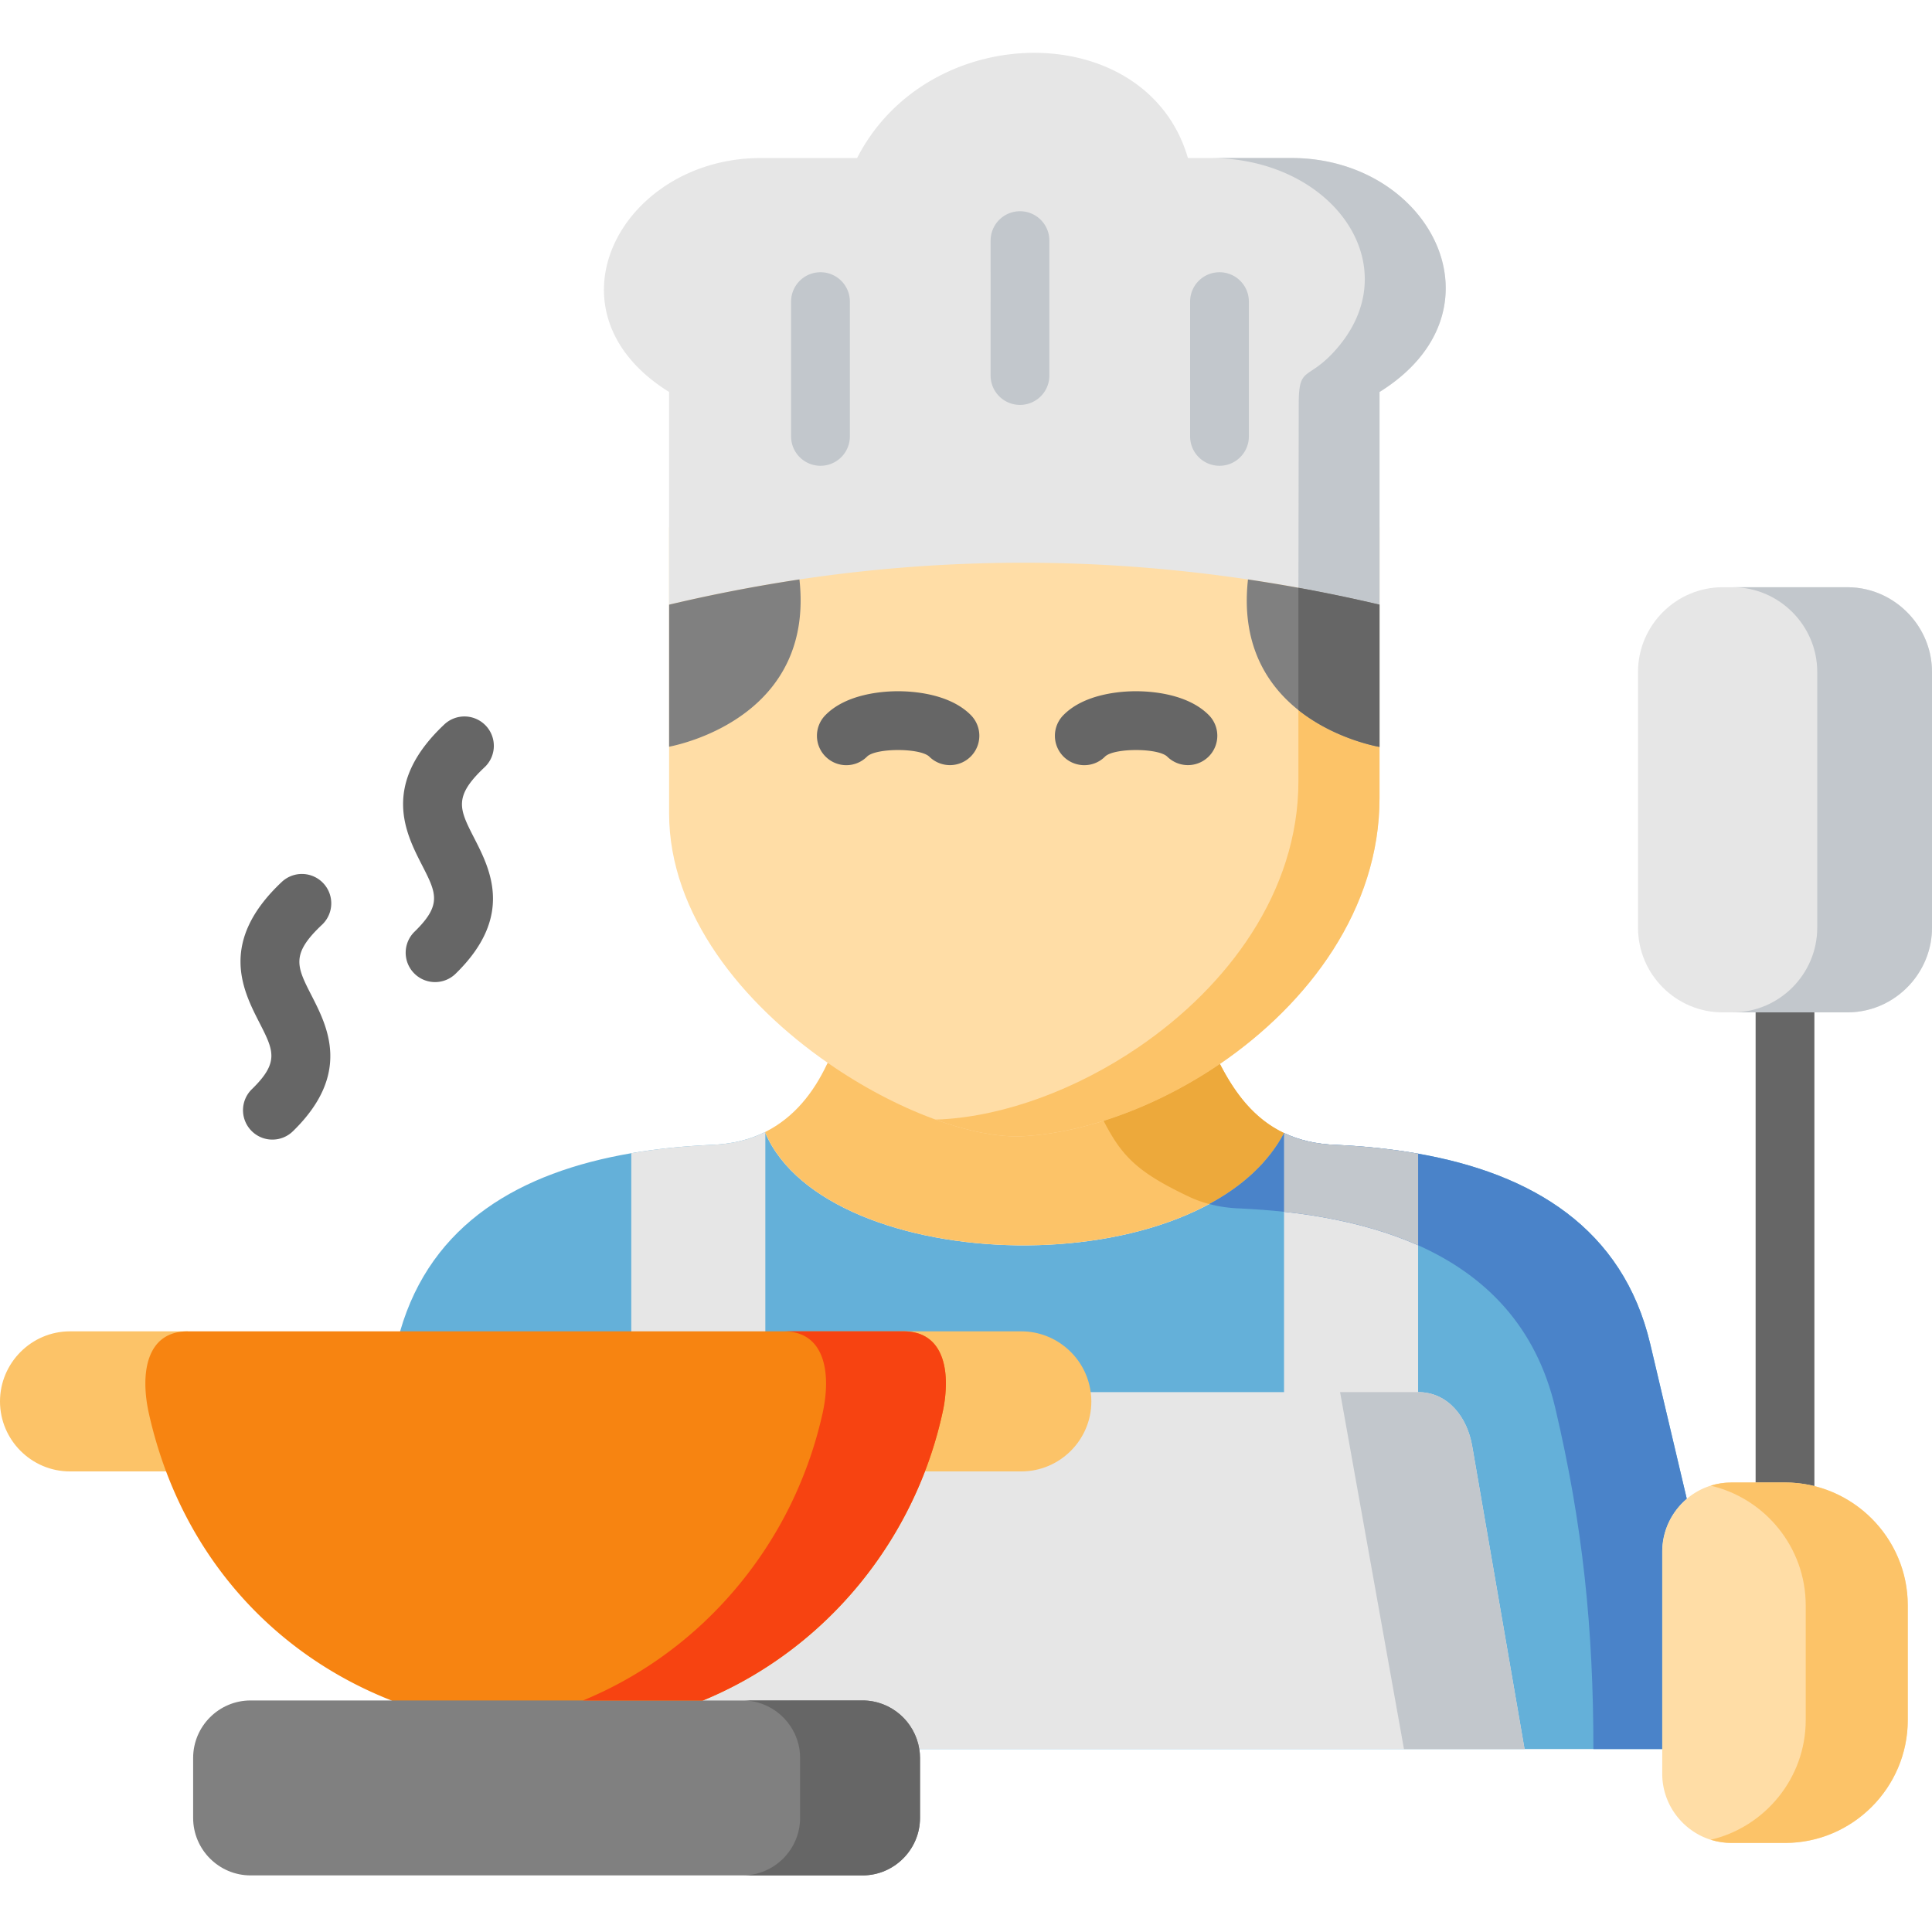
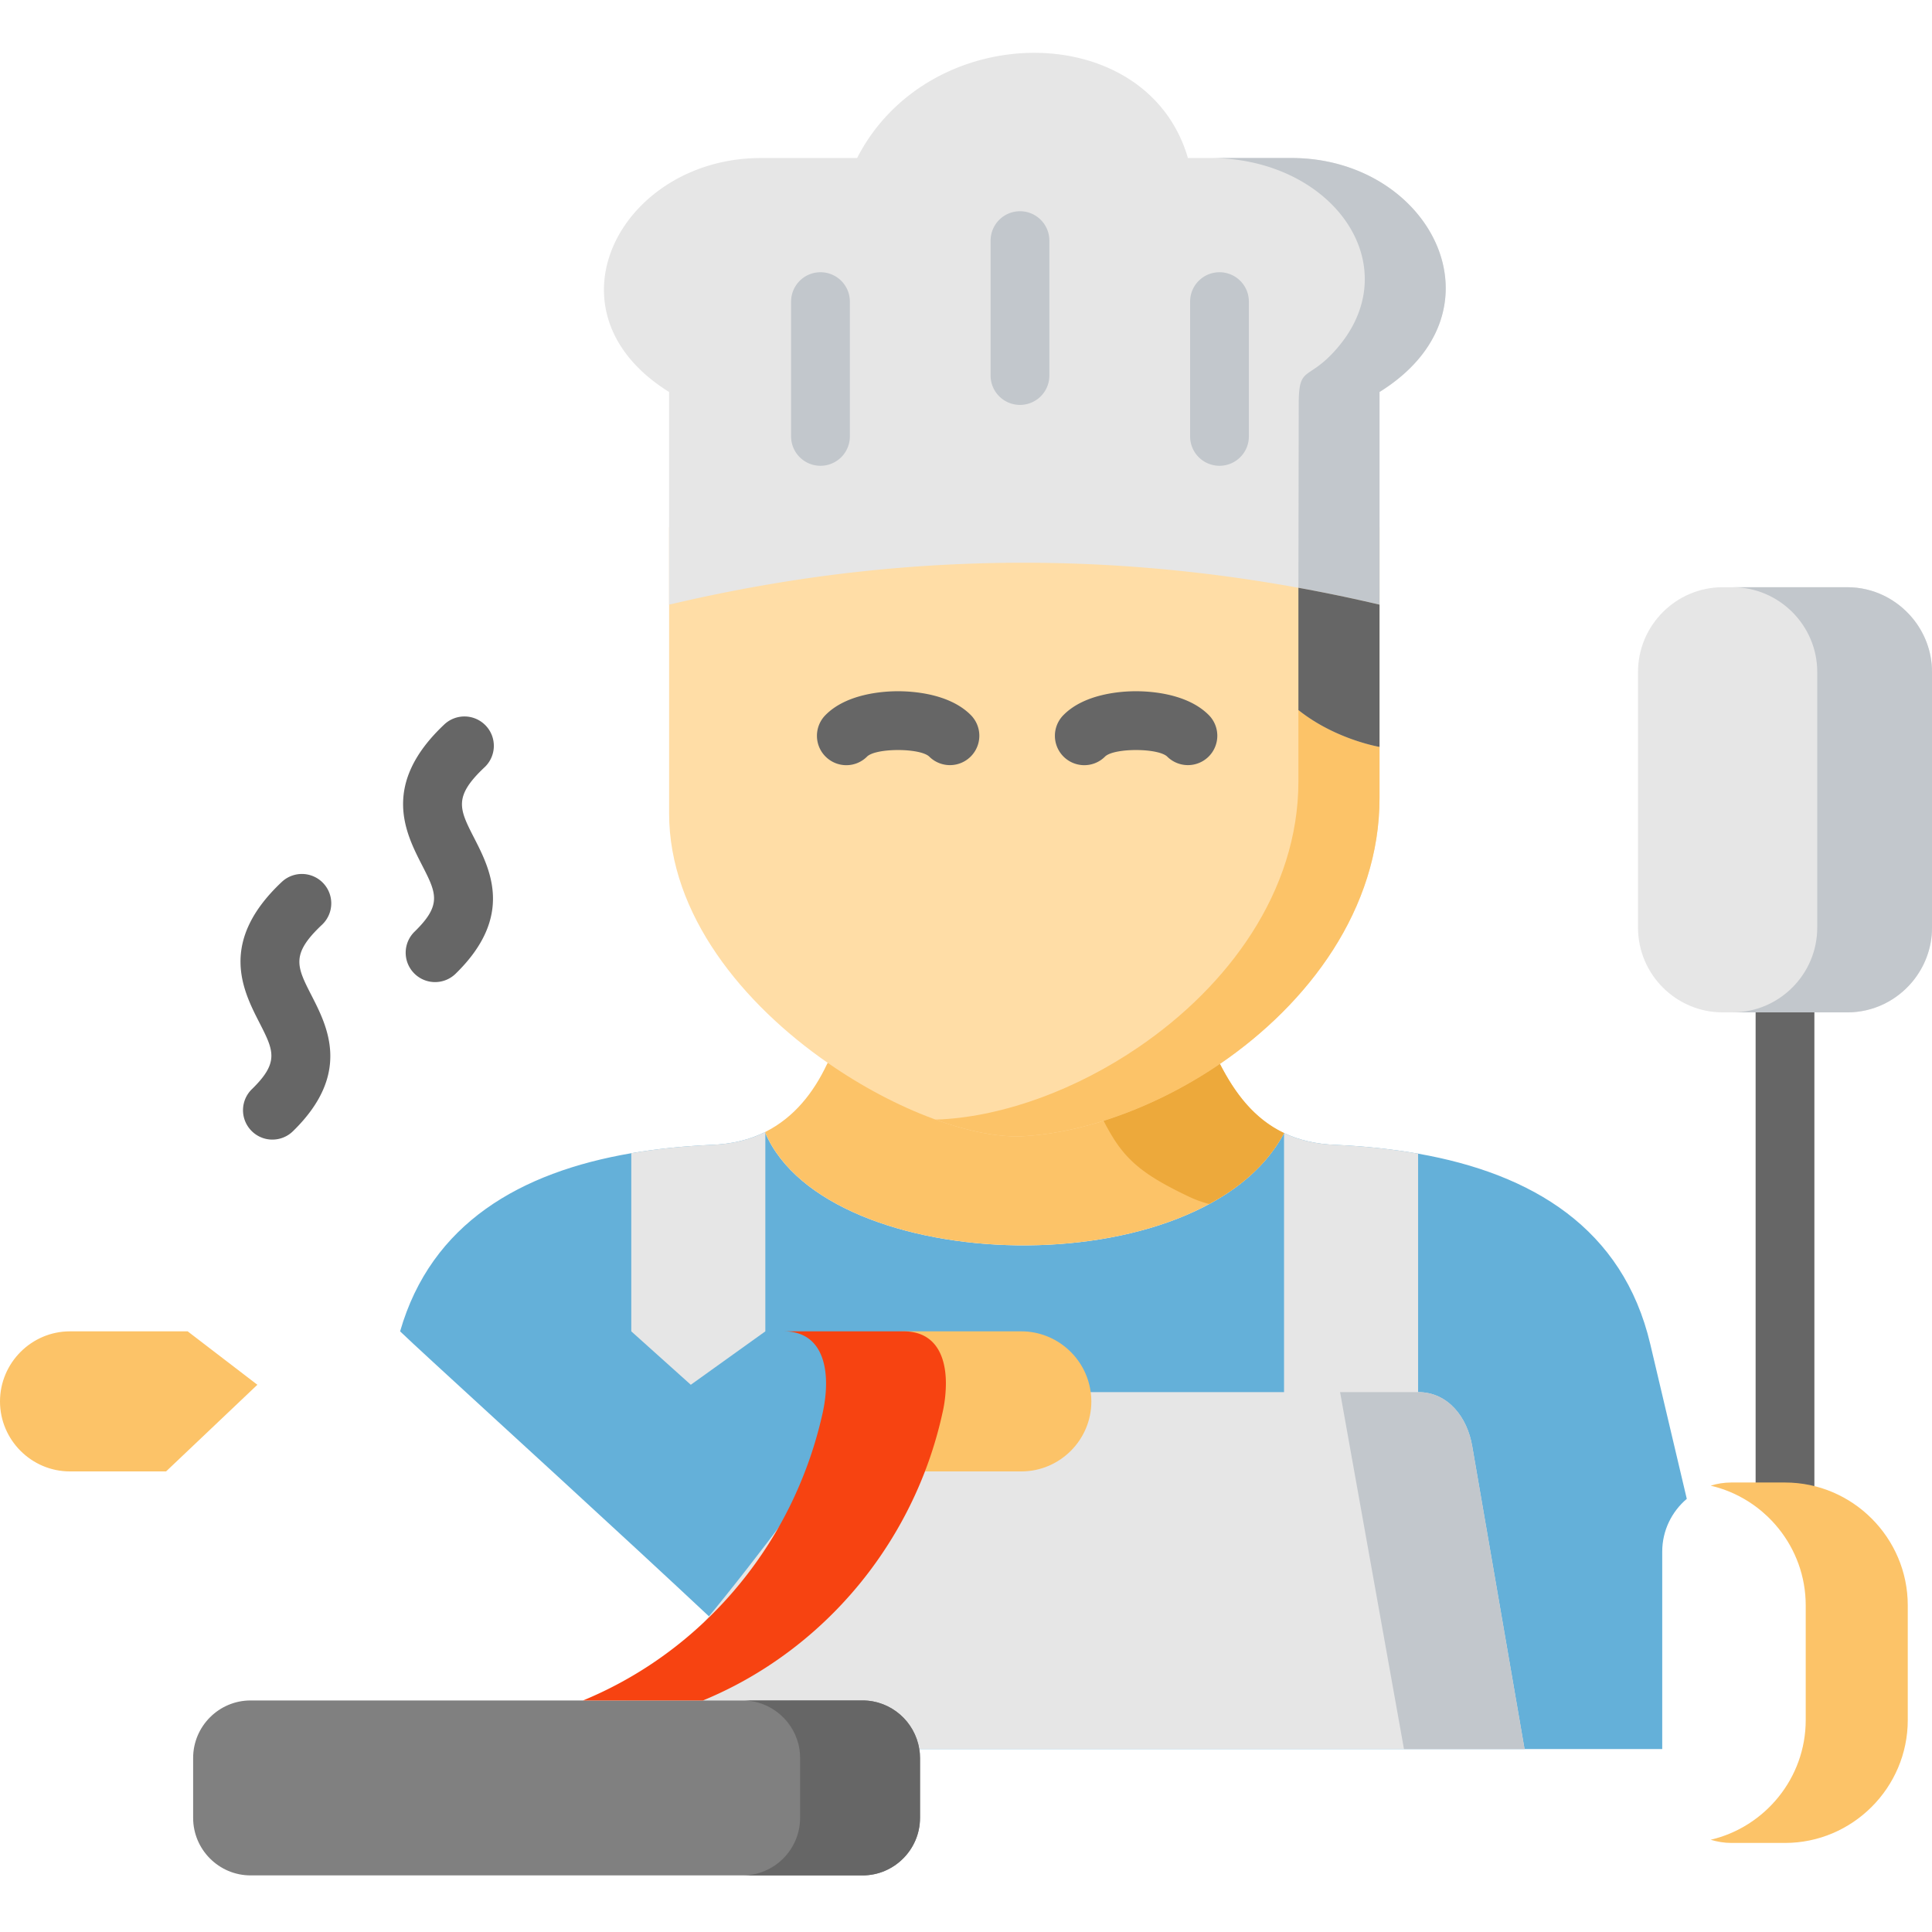
<svg xmlns="http://www.w3.org/2000/svg" height="512pt" viewBox="0 -14 512 512" width="512pt">
  <path d="M437.344 342.223c-7.235-30.754-31.317-45.172-61.528-50.493-6.945-1.222-14.175-1.976-21.613-2.324-5.492-.176-10.05-1.308-13.918-3.14-21.7 41.132-120.902 38.226-137.46 0v-.29c-4.009 2.004-8.774 3.254-14.524 3.43-7.235.348-14.266 1.043-21.004 2.207-29.371 5.032-53.016 18.574-61.266 47.207 12.75 12.239 116.285 105.578 117.098 110.692h217.379v-52.32c0-5.583 2.527-10.614 6.508-13.985zm0 0" fill="#64b0d9" fill-rule="evenodd" />
  <path d="M72.188 288.004a7.749 7.749 0 01-5.575-2.352 7.778 7.778 0 01.14-11.007c7.345-7.157 5.77-10.239 1.97-17.676-4.348-8.512-10.922-21.371 5.945-37.242a7.784 7.784 0 1110.672 11.336c-8.352 7.859-6.711 11.07-2.746 18.82 4.219 8.262 10.597 20.742-4.969 35.91a7.765 7.765 0 01-5.438 2.21zm43.112-41.742a7.757 7.757 0 01-5.577-2.352 7.778 7.778 0 01.14-11.008c7.344-7.156 5.766-10.23 1.957-17.672-4.355-8.507-10.941-21.37 5.926-37.246a7.789 7.789 0 0111.008.336 7.78 7.78 0 01-.332 11.004c-8.348 7.856-6.703 11.063-2.734 18.813 4.226 8.261 10.62 20.742-4.954 35.918a7.776 7.776 0 01-5.433 2.207zm357.743 142.922a7.783 7.783 0 01-7.785-7.782V254.29c0-4.297 3.484-7.781 7.785-7.781s7.789 3.484 7.789 7.781V381.4c0 4.3-3.488 7.785-7.789 7.785zm0 0" fill="#666" />
  <g fill-rule="evenodd">
    <path d="M188.3 289.406c-7.234.348-14.265 1.043-21.003 2.207v47.207l15.773 14.157 19.754-14.157v-52.843c-4.008 2.003-8.773 3.253-14.523 3.43zm-22.515 147.231h42.297c7.582 0 13.914 5.61 15.047 12.875h180.894l-13.859-80.2c-1.305-7.789-6.45-14.386-14.351-14.386V291.73c-6.942-1.222-14.176-1.976-21.614-2.324-5.488-.176-10.05-1.308-13.914-3.14v68.66H231.672c.23 1.742-53.219 76.508-65.887 81.71zm0 0" fill="#e6e6e6" />
    <path d="M323.293 267.953l-49.473-15.61-54.468 15.317-.145.262c-3.629 7.703-8.773 14.215-16.383 18.05v.294c16.559 38.222 115.762 41.132 137.461 0-7.957-3.782-13.012-10.582-16.992-18.313zm0 0" fill="#fcc368" />
    <path d="M330.73 119.063c-39.39-5.84-79.015-5.958-118.87 0-11.505 1.714-23.008 3.953-34.54 6.687v75.781c0 26.832 19.547 50.524 42.035 66.133 18.36 12.79 38.692 20.145 51.793 19.445 16.559-.93 35.559-7.847 52.145-19.156 23.59-16.101 42.297-41.101 42.297-70.46v-71.77c-11.59-2.707-23.211-4.946-34.86-6.66zm0 0" fill="#ffdda6" />
    <path d="M273.91 0c-18.156.059-37.273 9.36-46.77 27.879h-25.507c-36.863 0-58.824 40.52-24.317 62v56.363a428.055 428.055 0 0134.543-6.683c39.856-5.961 79.48-5.844 118.871 0a428.306 428.306 0 0134.86 6.683V89.88c34.512-21.48 13.508-62-23.356-62H314.81C309.437 9.359 292.383.059 274.258 0zm0 0" fill="#e6e6e6" />
    <path d="M365.59 89.879c34.512-21.48 13.508-62.004-23.356-62.004h-21.527c33.059 0 53.48 29.563 32.39 51.8-6.769 7.122-8.917 3.43-8.917 13.403l-.086 48.688a430.349 430.349 0 0121.496 4.476zm0 0" fill="#c2c7cc" />
    <path d="M365.59 183.945c-1.219-.234-12.145-2.324-21.496-9.765v18.836c0 29.355-18.739 54.386-42.324 70.46-16.59 11.337-35.586 18.227-52.145 19.157-.582.027-1.164.058-1.773.058 8.773 3.168 16.906 4.766 23.296 4.418 16.559-.93 35.559-7.847 52.145-19.156 23.59-16.105 42.297-41.105 42.297-70.465zm0 0" fill="#fcc368" />
    <path d="M340.29 286.266c-7.962-3.782-13.017-10.582-16.997-18.313-9.762 6.656-20.39 11.8-30.82 15.086 4.793 9.274 8.742 13.516 22.601 20.086a30.003 30.003 0 005.371 1.945c8.715-4.675 15.688-10.957 19.844-18.804zm0 0" fill="#eda93b" />
-     <path d="M437.344 342.223c-7.235-30.754-31.317-45.172-61.528-50.493-6.945-1.222-14.175-1.976-21.613-2.324-5.492-.176-10.05-1.308-13.918-3.14-4.152 7.847-11.125 14.129-19.84 18.808 2.586.696 5.403 1.106 8.543 1.192 3.832.203 7.582.464 11.297.87 3.516.38 6.945.844 10.317 1.454 9.03 1.597 17.543 4.012 25.214 7.414 17.922 8.02 31.254 21.539 36.34 43.105 7.32 31.075 10.11 58.516 10.11 90.403h18.242v-52.32c0-5.583 2.527-10.614 6.508-13.985zm0 0" fill="#4a83c9" />
-     <path d="M375.816 291.73c-6.945-1.222-14.175-1.976-21.613-2.324-5.492-.176-10.05-1.308-13.918-3.14v20.87c3.516.38 6.945.844 10.317 1.454 9.03 1.597 17.543 4.012 25.214 7.414zm0 0" fill="#c2c7cc" />
-     <path d="M505.578 411.434c0-17.907-14.64-32.555-32.535-32.555h-14.234a18.22 18.22 0 00-11.793 4.328c-3.98 3.371-6.508 8.402-6.508 13.984v58.864c0 10.086 8.25 18.34 18.3 18.34h14.235c17.895 0 32.535-14.649 32.535-32.555zm0 0" fill="#ffdda6" />
    <path d="M489.574 141.621h-33.058c-12.348 0-22.426 10.117-22.426 22.441v67.786c0 12.355 10.078 22.441 22.426 22.441h33.058c6.942 0 13.156-3.195 17.285-8.195 3.196-3.895 5.141-8.836 5.141-14.242v-67.79c0-5.378-1.945-10.347-5.14-14.214-4.126-5-10.344-8.227-17.286-8.227zm0 0" fill="#e6e6e6" />
    <path d="M390.164 369.313c-1.305-7.79-6.445-14.387-14.348-14.387h-20.683l16.933 94.586h31.957zm0 0" fill="#c2c7cc" />
    <path d="M505.578 411.434c0-17.907-14.64-32.555-32.535-32.555h-14.234c-1.887 0-3.715.289-5.461.84 14.382 3.344 25.187 16.336 25.187 31.715v30.406c0 15.379-10.805 28.344-25.187 31.715 1.746.523 3.574.843 5.46.843h14.235c17.894 0 32.535-14.652 32.535-32.558zm-216.535-56.508c-1.191-9.04-9.004-16.106-18.387-16.106h-31.199c-10.953 0-12.812 10.32-15.164 20.93-1.191 5.29 22.719 11.25 20.828 16.191h25.535c10.227 0 18.563-8.343 18.563-18.546 0-.84-.059-1.657-.176-2.47zM49.734 338.82H18.535C8.335 338.82 0 347.191 0 357.395s8.336 18.546 18.535 18.546h25.477l24.195-22.964zm0 0" fill="#fcc368" />
-     <path d="M202.824 338.82H49.734c-10.953 0-12.636 11.106-10.285 21.743a116.257 116.257 0 004.563 15.378c10.804 28.75 32.418 49.97 59.722 60.696l35.356 22.09 47.207-22.09c26.984-11.133 48.277-33.227 58.824-60.696a107.983 107.983 0 004.617-15.378c2.356-10.637.7-21.743-10.281-21.743zm0 0" fill="#f78411" />
    <path d="M186.297 436.637H66.407c-8.395 0-15.223 6.86-15.223 15.23v15.903c0 8.37 6.828 15.23 15.222 15.23H228.59c8.367 0 15.222-6.86 15.222-15.23v-15.903c0-.785-.058-1.597-.203-2.355-1.132-7.266-7.464-12.875-15.02-12.875zm0 0" fill="gray" />
    <path d="M239.457 338.82h-31.754c10.953 0 12.637 11.106 10.285 21.743-1.191 5.292-2.73 10.437-4.648 15.378a107.384 107.384 0 01-7.176 15.118 108.6 108.6 0 01-18.125 23.425c-.465.438-.93.903-1.394 1.34-9.297 8.778-20.16 15.871-32.13 20.813h31.782a104.055 104.055 0 0016.266-8.461c19.203-12.238 34.218-30.551 42.558-52.235a107.983 107.983 0 004.617-15.378 34.68 34.68 0 00.844-5.637c.64-8.574-2.09-16.106-11.125-16.106zm0 0" fill="#f74311" />
    <path d="M243.61 449.512c-1.133-7.266-7.465-12.875-15.02-12.875h-31.781c7.582 0 13.886 5.61 15.05 12.875.114.758.172 1.57.172 2.355v15.903c0 8.37-6.855 15.23-15.222 15.23h31.78c8.368 0 15.224-6.86 15.224-15.23v-15.903c0-.785-.055-1.597-.204-2.355zm0 0" fill="#666" />
    <path d="M506.86 149.848c-4.126-5-10.344-8.227-17.286-8.227h-30.418c12.32 0 22.43 10.117 22.43 22.441v67.786c0 12.355-10.11 22.441-22.43 22.441h30.418c6.942 0 13.156-3.195 17.285-8.195 3.196-3.895 5.141-8.836 5.141-14.242v-67.79c0-5.378-1.945-10.347-5.14-14.214zm0 0" fill="#c2c7cc" />
-     <path d="M365.59 146.242a427.986 427.986 0 00-34.86-6.683c-4.097 36.914 32.536 43.976 34.86 44.386zm-153.73-6.683a427.635 427.635 0 00-34.54 6.683v37.645c5.024-.989 38.434-9.07 34.54-44.328zm0 0" fill="gray" />
    <path d="M365.59 146.242a430.349 430.349 0 00-21.496-4.476v32.41c9.351 7.441 20.277 9.535 21.496 9.77zm0 0" fill="#666" />
  </g>
  <path d="M224.285 188.781a7.772 7.772 0 01-5.445-2.222c-3.078-3.004-3.121-7.946-.117-11.02 5.558-5.687 15.199-6.34 19.09-6.355h.156c4.047 0 13.668.64 19.3 6.308a7.786 7.786 0 11-11.046 10.977c-2.504-2.254-13.844-2.278-16.383-.028a7.737 7.737 0 01-5.555 2.34zm63.067 0a7.788 7.788 0 01-5.563-13.242c5.563-5.687 15.203-6.34 19.09-6.355h.156c4.043 0 13.664.64 19.3 6.308a7.786 7.786 0 01-.034 11.012 7.798 7.798 0 01-11.016-.035c-2.504-2.254-13.84-2.278-16.379-.028a7.744 7.744 0 01-5.554 2.34zm0 0" fill="#666" />
  <path d="M270.309 93.305c-4.301 0-7.79-3.489-7.79-7.785V49.766a7.788 7.788 0 017.79-7.786c4.3 0 7.785 3.485 7.785 7.786V85.52a7.786 7.786 0 01-7.785 7.785zm-52.871 16.133c-4.301 0-7.79-3.489-7.79-7.786V65.926c0-4.297 3.489-7.781 7.79-7.781s7.785 3.484 7.785 7.78v35.727a7.786 7.786 0 01-7.786 7.785zm105.738 0a7.786 7.786 0 01-7.785-7.786V65.926c0-4.297 3.484-7.781 7.785-7.781s7.789 3.484 7.789 7.78v35.727c0 4.297-3.488 7.785-7.79 7.785zm0 0" fill="#c2c7cc" />
</svg>